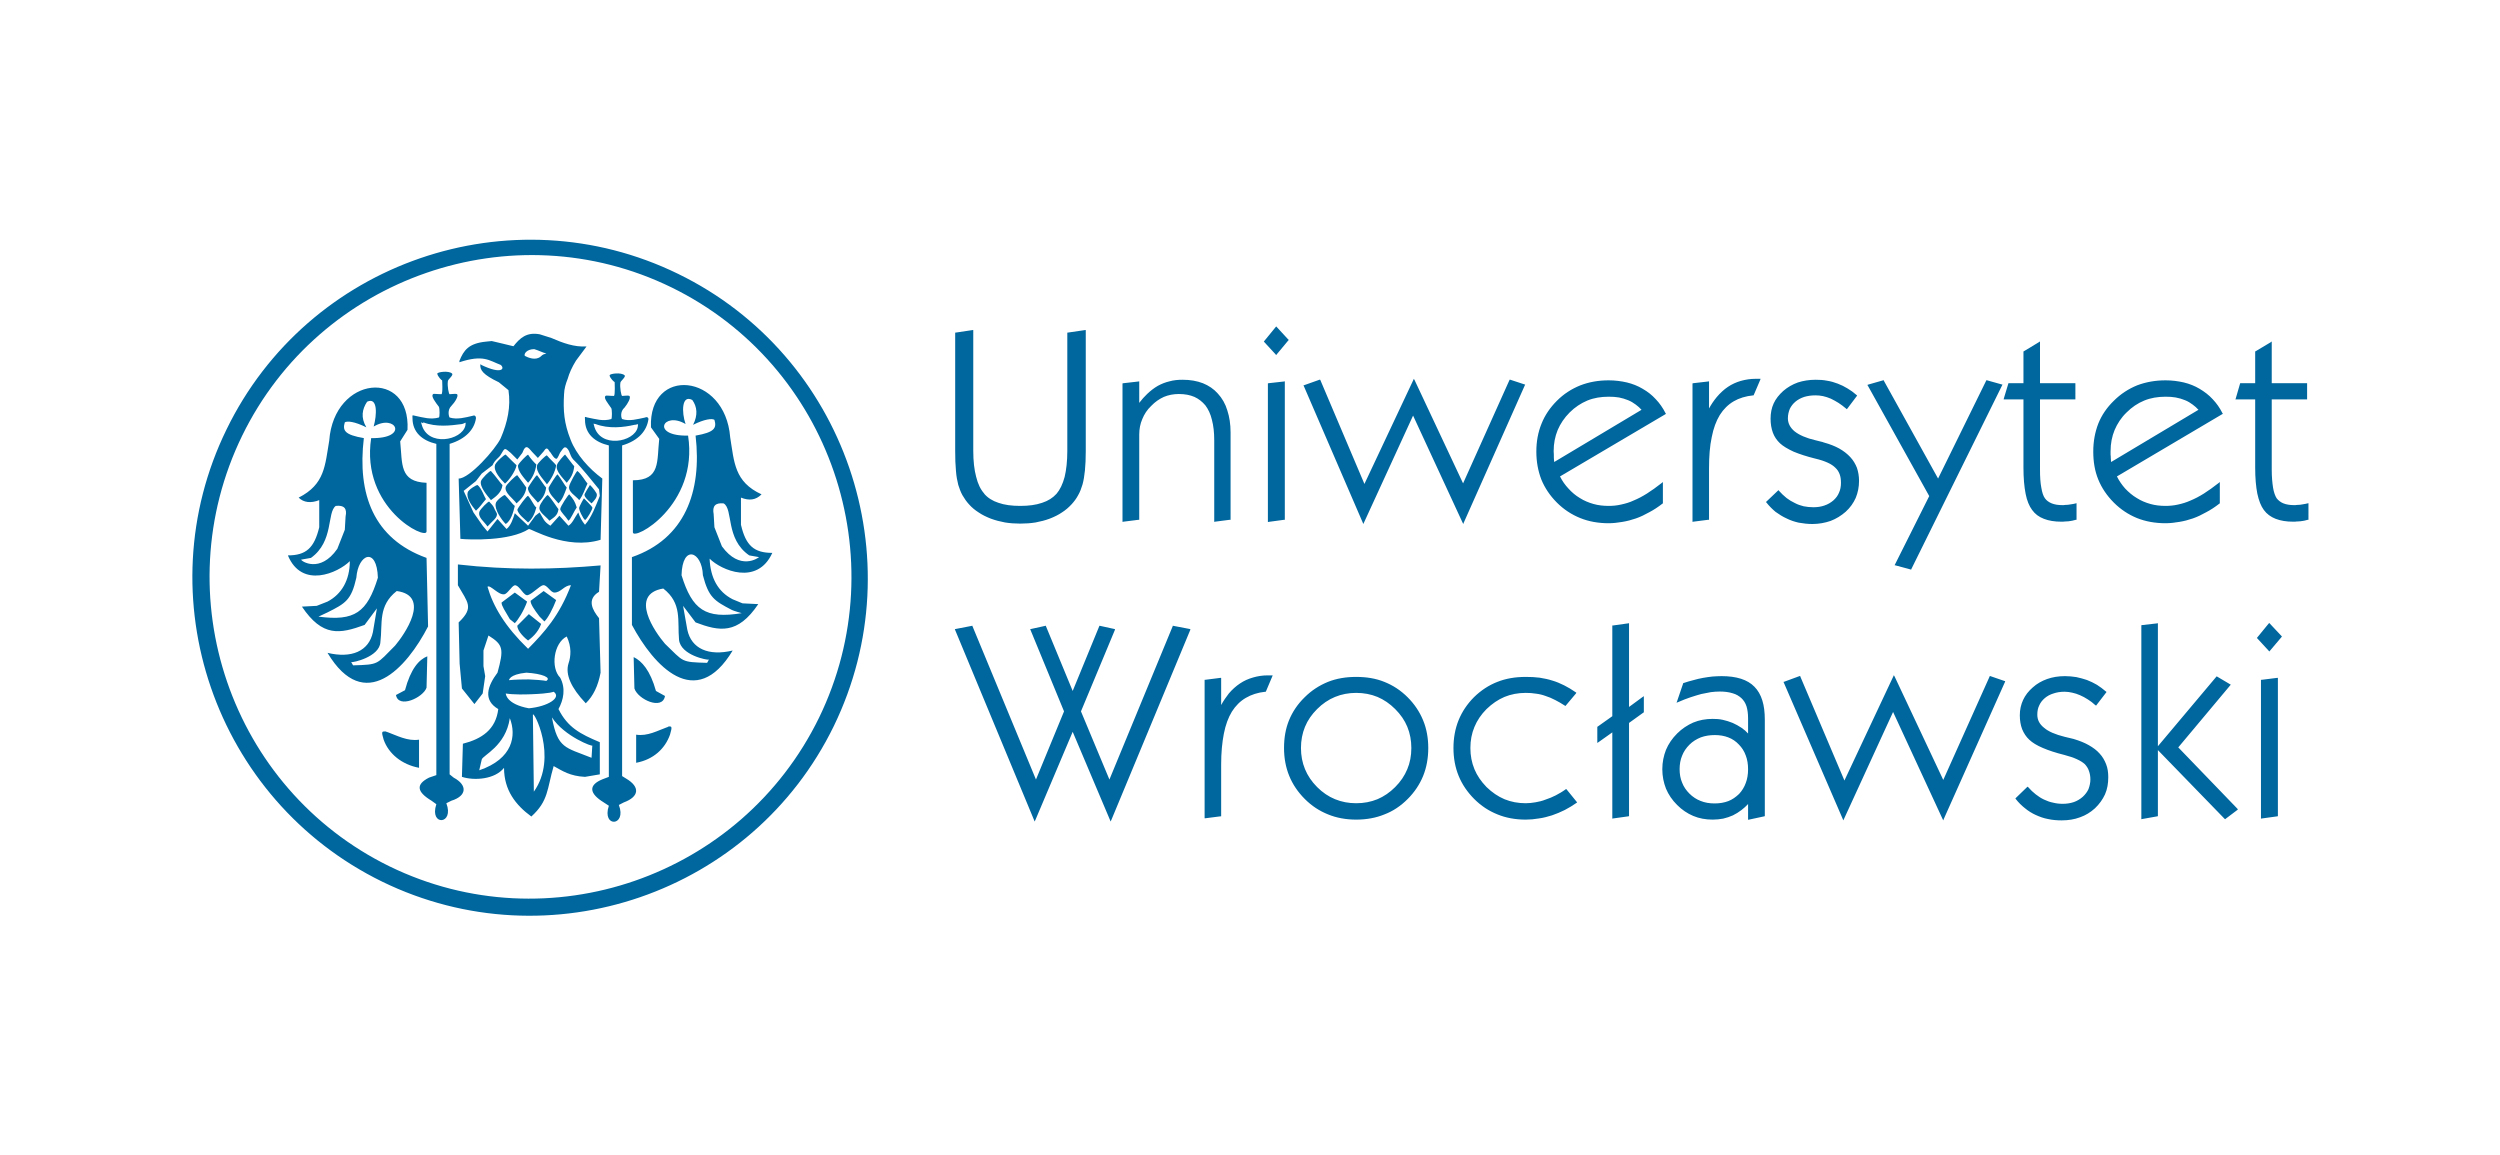
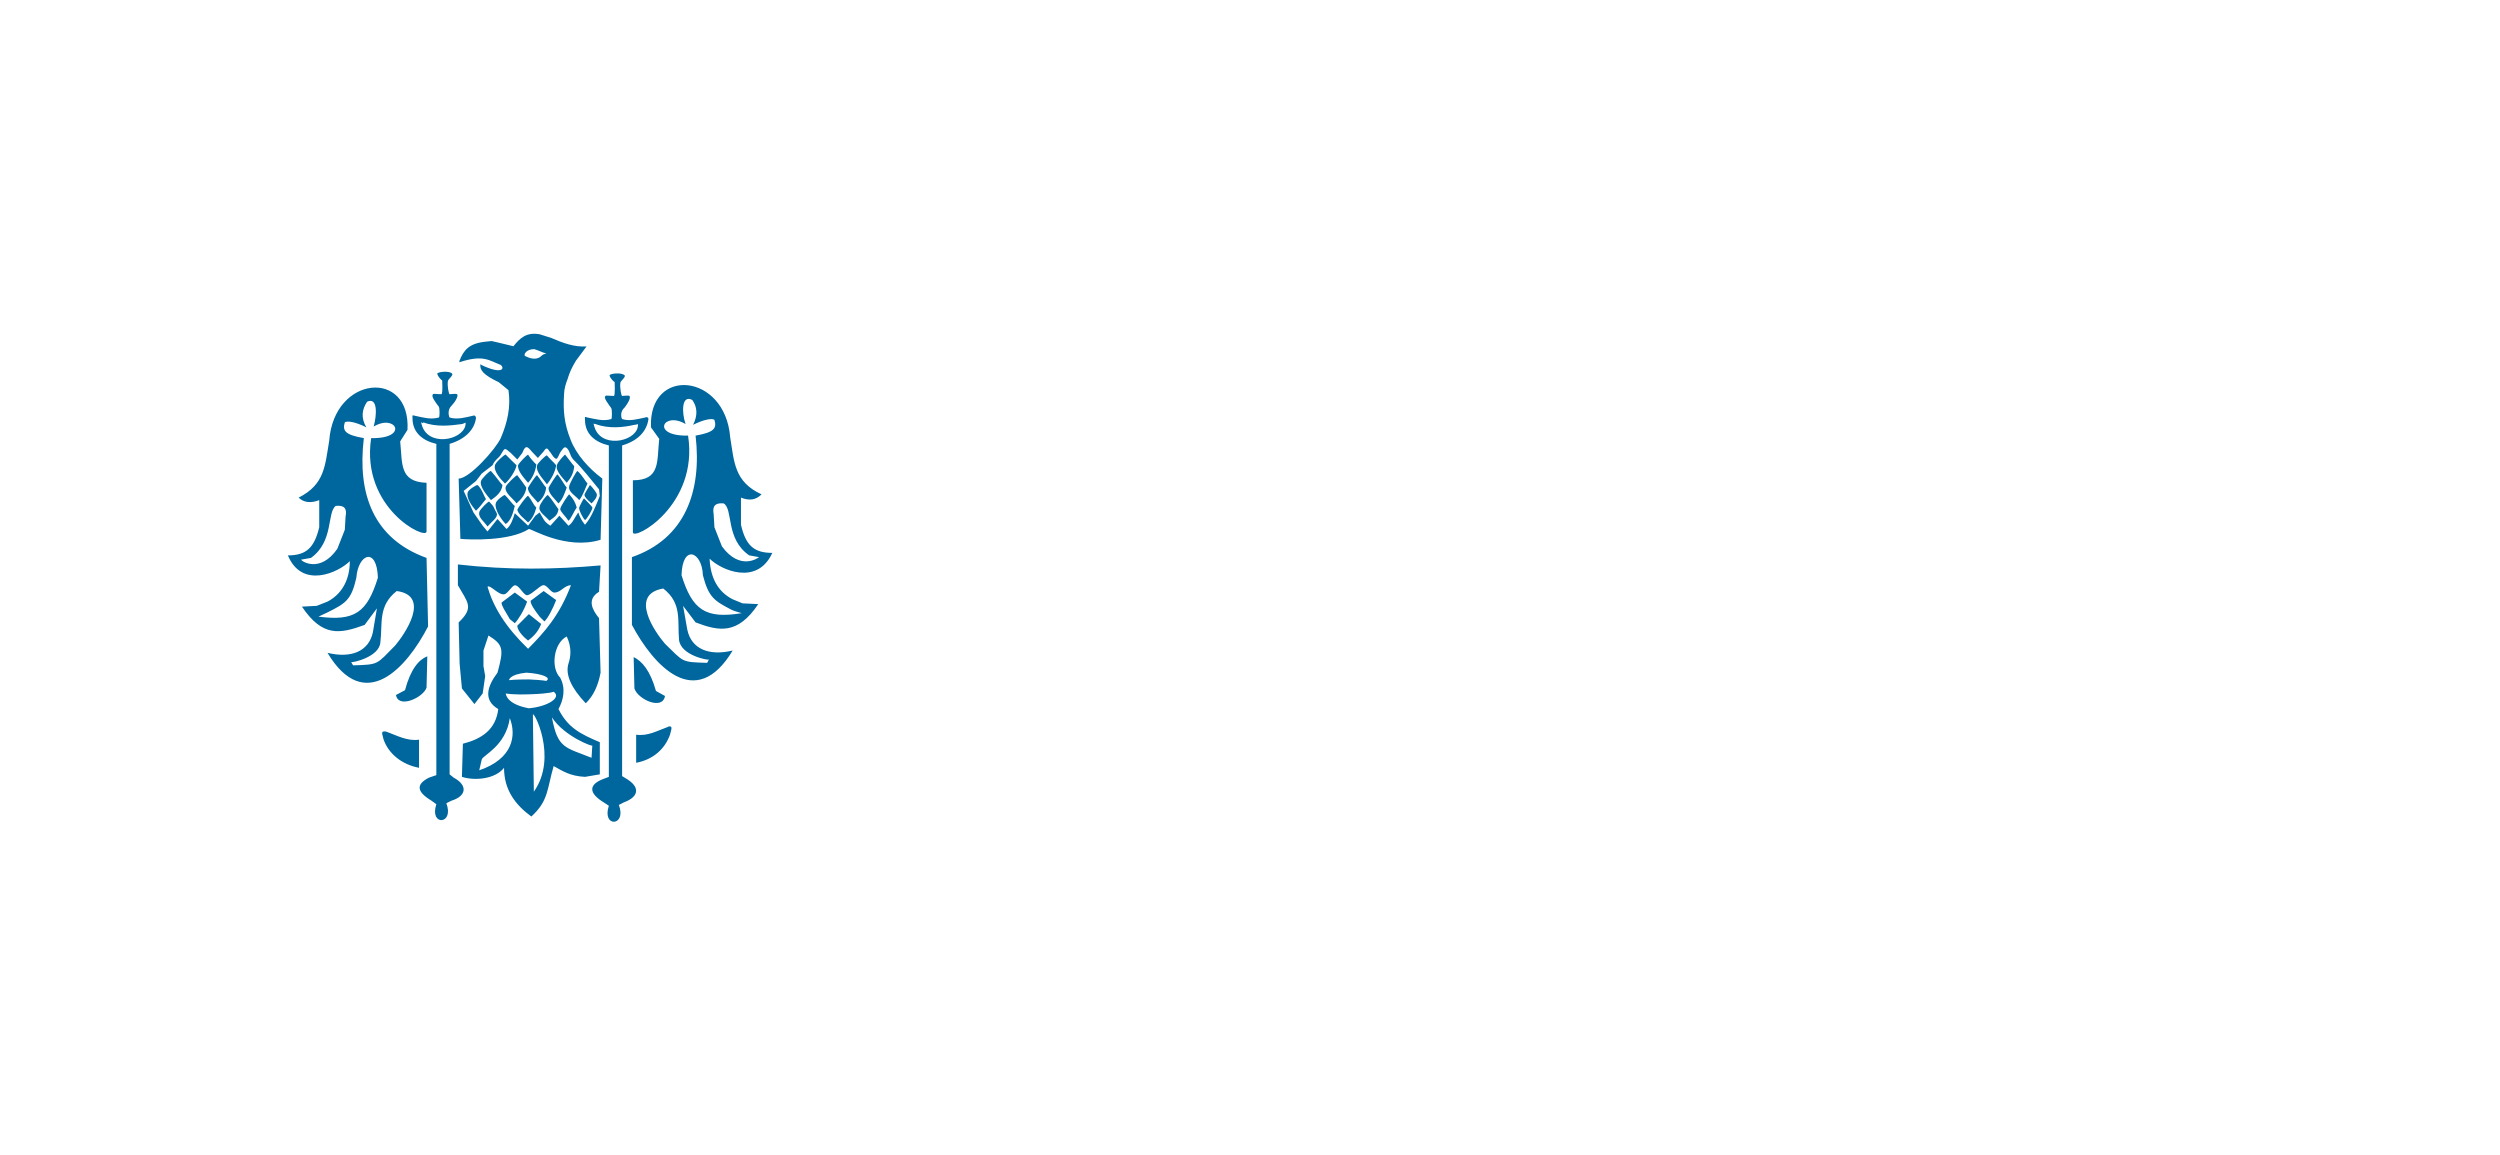
<svg xmlns="http://www.w3.org/2000/svg" width="238" height="110" viewBox="0 0 238 110" fill="none">
-   <path d="M90.989 31.662L92.582 31.423H92.655V31.497V42.918C92.655 43.89 92.747 44.715 92.93 45.393C93.095 46.072 93.351 46.603 93.699 46.988V47.007C94.028 47.392 94.486 47.685 95.053 47.868C95.621 48.07 96.317 48.162 97.122 48.162C97.946 48.162 98.624 48.07 99.209 47.868C99.777 47.685 100.235 47.392 100.582 47.007C100.912 46.622 101.168 46.09 101.351 45.412C101.516 44.733 101.608 43.89 101.608 42.918V31.735V31.662H101.663L103.292 31.423H103.365V31.497V42.937C103.365 44.348 103.255 45.412 103.054 46.127C102.944 46.493 102.816 46.842 102.633 47.153C102.468 47.465 102.248 47.758 102.01 48.015C101.736 48.308 101.443 48.565 101.095 48.785C100.747 49.023 100.363 49.207 99.942 49.372C99.502 49.537 99.063 49.647 98.587 49.738C98.129 49.812 97.635 49.848 97.122 49.848C96.628 49.848 96.134 49.812 95.676 49.738C95.2 49.647 94.761 49.537 94.321 49.372C93.9 49.207 93.516 49.023 93.168 48.785C92.82 48.565 92.509 48.308 92.252 48.015C92.014 47.758 91.813 47.465 91.63 47.153C91.465 46.86 91.337 46.512 91.227 46.163C91.136 45.797 91.044 45.357 91.007 44.825C90.953 44.275 90.934 43.652 90.934 42.937V31.735V31.662H90.989ZM106.862 49.592V36.557V36.502L106.935 36.483L108.381 36.318L108.455 36.3V36.373V38.353C108.693 38.042 108.949 37.748 109.224 37.492C109.535 37.198 109.864 36.942 110.212 36.74C110.578 36.538 110.945 36.392 111.347 36.3C111.732 36.19 112.153 36.153 112.592 36.153C113.306 36.153 113.947 36.263 114.515 36.483C115.064 36.703 115.558 37.033 115.943 37.473C116.345 37.913 116.657 38.445 116.84 39.068C117.041 39.673 117.151 40.388 117.151 41.177V49.427V49.482H117.078L115.668 49.665L115.595 49.683V49.592V41.91C115.595 41.158 115.521 40.517 115.375 39.967C115.247 39.417 115.027 38.958 114.753 38.592C114.46 38.243 114.112 37.968 113.709 37.785C113.288 37.602 112.794 37.51 112.226 37.51C111.713 37.51 111.237 37.602 110.798 37.785C110.359 37.987 109.956 38.262 109.59 38.647C109.205 39.013 108.931 39.435 108.748 39.893C108.546 40.352 108.455 40.847 108.455 41.378V49.427V49.482H108.4L106.953 49.665L106.862 49.683V49.592ZM120.355 32.468L121.435 31.148L121.49 31.075L121.545 31.13L122.643 32.322L122.698 32.358L122.643 32.413L121.545 33.733L121.49 33.807L121.435 33.733L120.355 32.56L120.318 32.523L120.355 32.468ZM120.703 49.628V36.557V36.502L120.757 36.483L122.24 36.318L122.314 36.3V36.373V49.427V49.482H122.259L120.776 49.683L120.703 49.702V49.628ZM129.728 49.738L124.126 36.758L124.089 36.685L124.163 36.667L125.609 36.153L125.664 36.135L125.701 36.19L129.893 46.072L134.543 36.19L134.598 36.062L134.671 36.19L139.285 46.017L143.697 36.19L143.734 36.135L143.789 36.153L145.125 36.593L145.198 36.612L145.162 36.685L139.358 49.738L139.303 49.885L139.23 49.738L134.525 39.563L129.856 49.738L129.783 49.885L129.728 49.738ZM147.963 43.982L156.274 39.013C156.11 38.83 155.927 38.665 155.725 38.518C155.505 38.353 155.267 38.207 154.993 38.097C154.718 37.987 154.425 37.895 154.132 37.84C153.821 37.785 153.492 37.767 153.144 37.767C152.411 37.767 151.734 37.877 151.112 38.133C150.507 38.39 149.94 38.757 149.427 39.27C148.933 39.765 148.549 40.333 148.292 40.938C148.036 41.562 147.908 42.222 147.908 42.955C147.908 43.083 147.926 43.193 147.926 43.285C147.926 43.395 147.926 43.487 147.926 43.56C147.926 43.652 147.944 43.743 147.944 43.835L147.963 43.982ZM158.27 47.942C157.849 48.272 157.428 48.547 157.007 48.767C156.586 49.005 156.165 49.207 155.743 49.353C155.322 49.5 154.901 49.61 154.462 49.683C154.023 49.757 153.583 49.812 153.144 49.812C152.155 49.812 151.24 49.647 150.434 49.317C149.61 48.987 148.86 48.492 148.219 47.85C147.56 47.19 147.066 46.457 146.736 45.65C146.425 44.843 146.26 43.963 146.26 42.992C146.26 42.02 146.425 41.14 146.754 40.333C147.084 39.508 147.578 38.793 148.219 38.152C148.878 37.492 149.629 37.015 150.453 36.685C151.258 36.373 152.155 36.208 153.144 36.208C153.748 36.208 154.334 36.282 154.883 36.41C155.414 36.538 155.927 36.74 156.384 37.015C156.86 37.29 157.263 37.602 157.629 38.005C157.995 38.39 158.307 38.83 158.563 39.343L158.599 39.398L158.545 39.435L148.512 45.357C148.732 45.797 149.006 46.182 149.317 46.512C149.629 46.86 149.995 47.172 150.398 47.41C150.8 47.667 151.24 47.85 151.697 47.978C152.155 48.107 152.631 48.162 153.144 48.162C153.547 48.162 153.931 48.125 154.334 48.033C154.737 47.942 155.139 47.832 155.524 47.648C155.927 47.483 156.348 47.263 156.787 46.988C157.226 46.713 157.702 46.365 158.197 45.98L158.307 45.888V46.035V47.887V47.923L158.27 47.942ZM161.126 49.592V36.557V36.502L161.181 36.483L162.609 36.318L162.7 36.3V36.373V38.885C162.92 38.482 163.176 38.115 163.433 37.803C163.762 37.418 164.11 37.088 164.495 36.832C164.879 36.575 165.282 36.392 165.721 36.263C166.179 36.135 166.637 36.062 167.149 36.062H167.497H167.607L167.57 36.172L166.966 37.583L166.948 37.638H166.911C166.197 37.712 165.575 37.895 165.044 38.207C164.513 38.518 164.073 38.958 163.726 39.508C163.378 40.077 163.121 40.773 162.957 41.617C162.774 42.46 162.7 43.45 162.7 44.568V49.427V49.482H162.627L161.199 49.665L161.126 49.683V49.592ZM168.174 47.74L169.255 46.713L169.309 46.658L169.346 46.713C169.584 46.97 169.822 47.208 170.078 47.41C170.316 47.593 170.591 47.758 170.866 47.887C171.14 48.033 171.415 48.125 171.708 48.198C172.001 48.253 172.312 48.29 172.623 48.29C173.026 48.29 173.374 48.235 173.685 48.125C174.015 48.015 174.289 47.85 174.527 47.648C174.783 47.428 174.967 47.172 175.076 46.897C175.205 46.622 175.259 46.31 175.259 45.962C175.259 45.65 175.223 45.375 175.131 45.137C175.04 44.898 174.912 44.697 174.729 44.532C174.545 44.348 174.307 44.183 173.978 44.037C173.648 43.89 173.264 43.762 172.788 43.652C171.982 43.45 171.305 43.23 170.737 42.992C170.188 42.735 169.749 42.478 169.456 42.203C169.145 41.91 168.925 41.58 168.779 41.195C168.632 40.792 168.559 40.352 168.559 39.857C168.559 39.343 168.65 38.848 168.852 38.408C169.053 37.968 169.364 37.583 169.767 37.217C170.17 36.868 170.646 36.593 171.159 36.41C171.671 36.245 172.239 36.153 172.843 36.153C173.227 36.153 173.575 36.172 173.941 36.245C174.289 36.3 174.619 36.392 174.948 36.52C175.278 36.648 175.589 36.795 175.882 36.978C176.193 37.162 176.468 37.363 176.761 37.62L176.797 37.657L176.761 37.712L175.864 38.903L175.809 38.958L175.754 38.903C175.516 38.702 175.278 38.518 175.021 38.353C174.783 38.207 174.527 38.06 174.289 37.95C174.033 37.84 173.795 37.767 173.557 37.712C173.301 37.657 173.063 37.638 172.825 37.638C172.422 37.638 172.074 37.693 171.763 37.785C171.433 37.895 171.159 38.042 170.921 38.243C170.683 38.445 170.518 38.665 170.39 38.922C170.28 39.197 170.207 39.49 170.207 39.82C170.207 40.297 170.426 40.718 170.847 41.067C171.287 41.415 171.946 41.708 172.825 41.91C172.989 41.947 173.136 41.983 173.264 42.02C173.429 42.057 173.557 42.093 173.648 42.13C174.198 42.277 174.692 42.478 175.095 42.698C175.516 42.937 175.864 43.212 176.138 43.505C176.431 43.817 176.633 44.165 176.779 44.532C176.907 44.917 176.98 45.32 176.98 45.778C176.98 46.365 176.871 46.897 176.669 47.392C176.449 47.887 176.138 48.327 175.717 48.712C175.278 49.097 174.802 49.39 174.271 49.592C173.74 49.775 173.154 49.885 172.532 49.885C172.074 49.885 171.653 49.83 171.232 49.757C170.829 49.665 170.445 49.537 170.078 49.353C169.712 49.188 169.364 48.968 169.035 48.73C168.724 48.473 168.431 48.18 168.156 47.832L168.119 47.795L168.174 47.74ZM181.887 54.212L180.459 53.827L180.367 53.808L180.404 53.735L183.663 47.227L177.823 36.722L177.768 36.648L177.859 36.612L179.269 36.208L179.324 36.19L179.342 36.245L184.505 45.558L189.082 36.245L189.118 36.19L189.173 36.208L190.546 36.593L190.638 36.612L190.601 36.685L181.96 54.175L181.942 54.23L181.887 54.212ZM197.631 49.482C197.522 49.518 197.393 49.537 197.265 49.573C197.155 49.592 197.027 49.61 196.917 49.628C196.789 49.628 196.679 49.647 196.57 49.647C196.46 49.665 196.35 49.665 196.258 49.665C195.599 49.665 195.032 49.573 194.574 49.39C194.098 49.207 193.732 48.932 193.457 48.547C193.183 48.18 192.963 47.667 192.835 46.988C192.707 46.328 192.633 45.503 192.633 44.532V38.023H190.839H190.748L190.766 37.932L191.187 36.538L191.205 36.483H191.26H192.633V33.513V33.458L192.67 33.44L194.098 32.578L194.208 32.505V32.633V36.483H197.503H197.577V36.557V37.95V38.023H197.503H194.208V44.715C194.208 45.412 194.245 45.98 194.336 46.438C194.409 46.878 194.519 47.227 194.684 47.447C194.83 47.648 195.05 47.813 195.325 47.923C195.599 48.033 195.929 48.088 196.332 48.088C196.423 48.088 196.515 48.088 196.606 48.07C196.698 48.07 196.808 48.052 196.899 48.052C197.009 48.033 197.119 48.015 197.247 47.997C197.357 47.978 197.485 47.96 197.613 47.923L197.686 47.905V47.997V49.427V49.482H197.631ZM200.982 43.982L209.293 39.013C209.129 38.83 208.946 38.665 208.744 38.518C208.525 38.353 208.287 38.207 208.012 38.097C207.737 37.987 207.444 37.895 207.133 37.84C206.84 37.785 206.511 37.767 206.163 37.767C205.431 37.767 204.753 37.877 204.131 38.133C203.508 38.39 202.959 38.757 202.446 39.27C201.934 39.765 201.568 40.333 201.311 40.938C201.055 41.562 200.927 42.222 200.927 42.955C200.927 43.083 200.927 43.193 200.927 43.285C200.945 43.395 200.945 43.487 200.945 43.56C200.945 43.652 200.963 43.743 200.963 43.835C200.963 43.89 200.963 43.927 200.982 43.982ZM211.289 47.942C210.868 48.272 210.447 48.547 210.026 48.767C209.605 49.005 209.184 49.207 208.763 49.353C208.341 49.5 207.92 49.61 207.481 49.683C207.042 49.757 206.602 49.812 206.163 49.812C205.174 49.812 204.259 49.647 203.435 49.317C202.629 48.987 201.879 48.492 201.238 47.85C200.579 47.19 200.085 46.457 199.755 45.65C199.426 44.843 199.279 43.963 199.279 42.992C199.279 42.02 199.444 41.14 199.755 40.333C200.085 39.508 200.579 38.793 201.238 38.152C201.897 37.492 202.648 37.015 203.453 36.685C204.277 36.373 205.174 36.208 206.163 36.208C206.767 36.208 207.353 36.282 207.902 36.41C208.433 36.538 208.946 36.74 209.403 37.015C209.861 37.29 210.282 37.602 210.648 38.005C211.014 38.39 211.326 38.83 211.582 39.343L211.619 39.398L211.545 39.435L201.531 45.357C201.751 45.797 202.025 46.182 202.318 46.512C202.648 46.86 203.014 47.172 203.417 47.41C203.819 47.667 204.259 47.85 204.717 47.978C205.174 48.107 205.65 48.162 206.163 48.162C206.547 48.162 206.95 48.125 207.353 48.033C207.756 47.942 208.14 47.832 208.543 47.648C208.946 47.483 209.367 47.263 209.806 46.988C210.245 46.713 210.721 46.365 211.216 45.98L211.326 45.888V46.035V47.887V47.923L211.289 47.942ZM219.711 49.482C219.582 49.518 219.454 49.537 219.344 49.573C219.216 49.592 219.088 49.61 218.978 49.628C218.868 49.628 218.74 49.647 218.63 49.647C218.521 49.665 218.429 49.665 218.319 49.665C217.66 49.665 217.111 49.573 216.635 49.39C216.177 49.207 215.793 48.932 215.518 48.547C215.243 48.18 215.042 47.667 214.896 46.988C214.767 46.328 214.694 45.503 214.694 44.532V38.023H212.9H212.809L212.845 37.932L213.248 36.538L213.266 36.483H213.321H214.694V33.513V33.458L214.731 33.44L216.177 32.578L216.269 32.505V32.633V36.483H219.564H219.637V36.557V37.95V38.023H219.564H216.269V44.715C216.269 45.412 216.324 45.98 216.397 46.438C216.47 46.878 216.598 47.227 216.745 47.447C216.909 47.648 217.111 47.813 217.385 47.923C217.66 48.033 218.008 48.088 218.392 48.088C218.484 48.088 218.575 48.088 218.667 48.07C218.777 48.07 218.868 48.052 218.978 48.052C219.088 48.033 219.198 48.015 219.308 47.997C219.418 47.978 219.546 47.96 219.674 47.923L219.765 47.905V47.997V49.427V49.482H219.711Z" fill="#00669E" />
-   <path d="M98.44 78.063L90.934 59.987L90.898 59.895L90.989 59.877L92.509 59.583L92.564 59.565L92.582 59.62L98.624 74.213L101.296 67.723L98.111 59.987L98.074 59.895L98.166 59.877L99.502 59.583L99.557 59.565L99.576 59.62L102.12 65.78L104.647 59.62L104.683 59.565L104.738 59.583L106.075 59.877L106.148 59.895L106.13 59.987L102.908 67.723L105.617 74.213L111.64 59.62L111.659 59.565L111.714 59.583L113.251 59.877L113.325 59.895L113.306 59.987L105.8 78.063L105.727 78.21L105.672 78.063L102.12 69.667L98.569 78.063L98.495 78.21L98.44 78.063ZM114.679 77.825V64.79V64.717H114.734L116.181 64.533H116.254V64.607V67.118C116.474 66.715 116.73 66.348 116.986 66.018C117.316 65.633 117.664 65.322 118.048 65.065C118.432 64.808 118.835 64.625 119.293 64.497C119.732 64.368 120.19 64.295 120.703 64.295H121.05H121.16L121.124 64.387L120.52 65.817L120.501 65.853H120.465C119.751 65.927 119.128 66.128 118.597 66.44C118.066 66.752 117.627 67.192 117.279 67.742C116.931 68.31 116.675 69.007 116.51 69.85C116.345 70.693 116.254 71.665 116.254 72.783V77.642V77.715H116.181L114.753 77.898H114.679V77.825ZM123.852 71.207C123.852 71.94 123.98 72.6 124.236 73.223C124.492 73.847 124.877 74.415 125.389 74.928C125.902 75.442 126.47 75.827 127.092 76.083C127.714 76.34 128.392 76.468 129.106 76.468C129.838 76.468 130.516 76.34 131.138 76.083C131.742 75.827 132.31 75.442 132.822 74.928C133.335 74.415 133.719 73.847 133.976 73.223C134.232 72.618 134.36 71.94 134.36 71.207C134.36 70.492 134.232 69.813 133.976 69.19C133.719 68.567 133.335 68.017 132.822 67.503C132.31 66.99 131.742 66.605 131.138 66.348C130.516 66.092 129.838 65.963 129.106 65.963C128.392 65.963 127.714 66.092 127.092 66.348C126.47 66.605 125.902 66.99 125.389 67.503C124.877 68.017 124.492 68.567 124.236 69.19C123.98 69.813 123.852 70.492 123.852 71.207ZM122.24 71.207C122.24 70.253 122.387 69.373 122.716 68.567C123.046 67.76 123.54 67.027 124.199 66.385C124.858 65.725 125.609 65.248 126.415 64.918C127.238 64.588 128.136 64.442 129.106 64.442C130.094 64.442 130.992 64.588 131.797 64.918C132.621 65.248 133.353 65.725 134.012 66.385C134.653 67.027 135.147 67.76 135.477 68.567C135.806 69.355 135.971 70.253 135.971 71.207C135.971 72.178 135.806 73.077 135.477 73.883C135.147 74.69 134.653 75.423 134.012 76.065C133.353 76.725 132.621 77.22 131.797 77.532C130.992 77.862 130.094 78.027 129.106 78.027C128.136 78.027 127.238 77.862 126.433 77.532C125.609 77.202 124.877 76.725 124.218 76.065C123.559 75.405 123.064 74.672 122.735 73.865C122.405 73.058 122.24 72.178 122.24 71.207ZM150.086 76.432C149.72 76.688 149.354 76.908 148.97 77.11C148.567 77.312 148.164 77.477 147.743 77.623C147.322 77.752 146.919 77.862 146.498 77.917C146.077 77.99 145.656 78.027 145.253 78.027C144.265 78.027 143.368 77.862 142.562 77.532C141.738 77.202 141.006 76.725 140.347 76.065C139.688 75.405 139.193 74.672 138.864 73.865C138.534 73.058 138.37 72.178 138.37 71.207C138.37 70.253 138.534 69.355 138.864 68.548C139.193 67.742 139.688 67.008 140.328 66.367C140.988 65.725 141.738 65.23 142.544 64.918C143.368 64.588 144.265 64.442 145.253 64.442C145.711 64.442 146.15 64.46 146.571 64.515C146.992 64.588 147.395 64.662 147.78 64.79C148.164 64.9 148.549 65.065 148.915 65.248C149.281 65.432 149.647 65.652 150.013 65.908L150.068 65.945L150.032 66.018L149.061 67.173L149.025 67.21L148.97 67.173C148.658 66.972 148.347 66.788 148.054 66.642C147.743 66.477 147.432 66.348 147.139 66.257C146.846 66.147 146.535 66.073 146.224 66.037C145.912 65.982 145.583 65.963 145.253 65.963C144.521 65.963 143.844 66.092 143.221 66.348C142.617 66.605 142.049 66.99 141.518 67.503C141.006 68.017 140.621 68.585 140.365 69.208C140.109 69.813 139.981 70.492 139.981 71.207C139.981 71.94 140.109 72.6 140.365 73.223C140.621 73.847 141.006 74.397 141.518 74.928C142.049 75.442 142.617 75.827 143.221 76.083C143.844 76.34 144.521 76.468 145.253 76.468C145.546 76.468 145.876 76.432 146.187 76.377C146.498 76.322 146.828 76.248 147.139 76.12C147.468 76.01 147.798 75.882 148.109 75.717C148.42 75.552 148.75 75.368 149.043 75.148L149.098 75.112L149.153 75.167L150.105 76.34L150.141 76.395L150.086 76.432ZM153.492 77.843V69.722L152.174 70.657L152.064 70.73V70.602V69.227V69.19L152.1 69.172L153.492 68.182V59.62V59.547H153.547L154.993 59.345L155.084 59.327V59.418V67.302L156.384 66.348L156.494 66.275V66.403V67.778V67.815L156.458 67.833L155.084 68.823V77.642V77.697L155.011 77.715L153.565 77.917L153.492 77.935V77.843ZM159.899 73.223C159.899 73.7 159.973 74.122 160.137 74.507C160.284 74.892 160.522 75.24 160.833 75.552C161.144 75.863 161.51 76.102 161.895 76.248C162.298 76.413 162.737 76.487 163.231 76.487C163.707 76.487 164.147 76.413 164.531 76.267C164.916 76.12 165.245 75.882 165.556 75.588C165.831 75.295 166.051 74.947 166.197 74.543C166.344 74.158 166.417 73.718 166.417 73.223C166.417 72.747 166.344 72.307 166.197 71.922C166.051 71.518 165.831 71.17 165.538 70.877C165.245 70.565 164.916 70.345 164.531 70.198C164.147 70.052 163.726 69.978 163.25 69.978C162.755 69.978 162.316 70.052 161.913 70.198C161.51 70.363 161.144 70.583 160.833 70.895C160.522 71.207 160.284 71.555 160.137 71.94C159.973 72.325 159.899 72.765 159.899 73.223ZM166.417 76.542C166.234 76.743 166.014 76.945 165.794 77.11C165.538 77.312 165.264 77.477 164.971 77.623C164.678 77.752 164.366 77.862 164.037 77.935C163.726 77.99 163.396 78.027 163.048 78.027C162.389 78.027 161.767 77.917 161.199 77.678C160.632 77.44 160.119 77.092 159.661 76.633C159.185 76.157 158.838 75.643 158.6 75.075C158.38 74.507 158.252 73.902 158.252 73.223C158.252 72.563 158.38 71.958 158.6 71.39C158.838 70.822 159.185 70.308 159.661 69.832C160.119 69.373 160.65 69.025 161.199 68.787C161.767 68.548 162.389 68.438 163.048 68.438C163.378 68.438 163.707 68.457 164.019 68.53C164.33 68.603 164.641 68.695 164.952 68.823C165.245 68.952 165.538 69.117 165.813 69.3C166.032 69.447 166.234 69.63 166.417 69.832V68.383C166.417 67.943 166.362 67.558 166.27 67.247C166.161 66.917 165.996 66.66 165.776 66.458C165.556 66.257 165.282 66.092 164.952 66C164.604 65.89 164.202 65.835 163.744 65.835C163.469 65.835 163.176 65.853 162.884 65.89C162.591 65.945 162.279 66 161.95 66.073C161.639 66.165 161.291 66.257 160.925 66.385C160.558 66.513 160.156 66.66 159.753 66.843L159.606 66.898L159.661 66.752L160.229 65.083V65.047L160.266 65.028C160.577 64.918 160.906 64.827 161.199 64.753C161.51 64.662 161.822 64.588 162.133 64.533C162.426 64.478 162.737 64.442 163.03 64.405C163.323 64.387 163.616 64.368 163.89 64.368C165.318 64.368 166.362 64.698 167.021 65.377C167.351 65.707 167.607 66.147 167.772 66.678C167.936 67.192 168.01 67.815 168.01 68.53V77.642V77.697L167.955 77.715L166.508 78.027L166.417 78.045V77.953V76.542ZM175.424 77.953L169.822 64.992L169.786 64.918L169.859 64.9L171.305 64.368L171.378 64.35L171.397 64.423L175.589 74.305L180.239 64.405L180.294 64.277L180.367 64.405L184.999 74.25L189.411 64.405L189.43 64.35L189.485 64.368L190.821 64.827L190.894 64.845L190.876 64.918L185.054 77.953L184.999 78.1L184.926 77.953L180.221 67.778L175.552 77.953L175.479 78.1L175.424 77.953ZM191.901 75.973L192.981 74.928L193.036 74.892L193.091 74.947C193.311 75.203 193.549 75.423 193.805 75.625C194.062 75.827 194.318 75.992 194.592 76.12C194.867 76.248 195.16 76.358 195.453 76.413C195.746 76.487 196.039 76.523 196.368 76.523C196.753 76.523 197.101 76.468 197.43 76.358C197.741 76.248 198.016 76.083 198.272 75.863C198.51 75.643 198.693 75.405 198.822 75.13C198.931 74.837 199.005 74.525 199.005 74.195C199.005 73.883 198.95 73.608 198.858 73.37C198.785 73.132 198.638 72.93 198.474 72.747C198.291 72.582 198.034 72.417 197.705 72.27C197.394 72.123 196.991 71.995 196.515 71.867C195.709 71.665 195.032 71.445 194.483 71.207C193.915 70.968 193.494 70.712 193.183 70.418C192.89 70.143 192.67 69.813 192.505 69.41C192.359 69.025 192.286 68.585 192.286 68.09C192.286 67.558 192.396 67.082 192.597 66.642C192.798 66.202 193.11 65.798 193.512 65.45C193.915 65.083 194.373 64.827 194.885 64.643C195.398 64.46 195.966 64.368 196.588 64.368C196.954 64.368 197.32 64.405 197.668 64.46C198.016 64.533 198.346 64.625 198.675 64.735C199.005 64.863 199.316 65.01 199.627 65.193C199.92 65.377 200.213 65.597 200.488 65.835L200.542 65.872L200.506 65.927L199.59 67.118L199.554 67.173L199.481 67.137C199.243 66.917 199.005 66.733 198.767 66.587C198.51 66.422 198.272 66.293 198.016 66.183C197.778 66.073 197.522 66 197.284 65.945C197.046 65.89 196.808 65.853 196.551 65.853C196.167 65.853 195.801 65.908 195.49 66.018C195.178 66.11 194.904 66.257 194.666 66.458C194.428 66.66 194.245 66.898 194.135 67.155C194.007 67.412 193.952 67.705 193.952 68.035C193.952 68.53 194.153 68.933 194.592 69.282C195.014 69.648 195.673 69.923 196.551 70.143C196.734 70.18 196.881 70.217 197.009 70.253C197.156 70.29 197.284 70.327 197.394 70.345C197.943 70.51 198.419 70.693 198.84 70.932C199.261 71.17 199.609 71.427 199.883 71.738C200.158 72.032 200.359 72.38 200.506 72.765C200.652 73.132 200.707 73.553 200.707 73.993C200.707 74.58 200.616 75.13 200.396 75.625C200.176 76.102 199.865 76.542 199.444 76.945C199.023 77.33 198.547 77.623 198.016 77.807C197.485 78.008 196.899 78.1 196.258 78.1C195.819 78.1 195.38 78.063 194.977 77.972C194.556 77.898 194.171 77.752 193.805 77.587C193.439 77.422 193.091 77.202 192.78 76.945C192.45 76.688 192.158 76.395 191.901 76.065L191.865 76.01L191.901 75.973ZM205.431 71.042L210.996 64.423L211.033 64.387L211.088 64.423L212.296 65.138L212.369 65.175L212.314 65.248L207.371 71.152L213.01 77L213.047 77.055L212.992 77.11L211.875 77.953L211.838 77.99L211.783 77.953L205.431 71.408V77.642V77.697L205.376 77.715L203.929 77.972L203.856 77.99V77.898V59.583V59.528L203.911 59.51L205.357 59.345L205.431 59.327V59.418V71.042ZM214.896 60.683L215.976 59.363L216.031 59.308L216.086 59.363L217.202 60.555L217.239 60.592L217.202 60.647L216.086 61.967L216.049 62.022L215.994 61.967L214.896 60.775L214.859 60.738L214.896 60.683ZM215.244 77.843V64.79V64.717H215.317L216.781 64.533H216.855V64.607V77.642V77.697L216.8 77.715L215.335 77.917L215.244 77.935V77.843Z" fill="#00669E" />
  <path fill-rule="evenodd" clip-rule="evenodd" d="M43.737 34.357C44.14 33.348 44.616 32.688 46.264 32.523L46.813 32.468L47.746 32.688L48.882 32.963C49.486 32.193 50.127 31.588 51.39 31.827L52.488 32.175C53.587 32.652 54.667 33.055 55.839 32.982L54.831 34.338C54.447 34.962 54.191 35.53 54.044 36.062C53.861 36.52 53.715 36.997 53.697 37.528C53.605 39.087 53.697 40.297 54.319 41.855C54.868 43.285 56.077 44.623 57.34 45.558L57.175 51.388C53.88 52.397 50.511 50.288 50.346 50.362C48.534 51.535 44.689 51.388 43.829 51.297L43.664 45.558C44.671 45.577 47.179 42.772 47.673 41.708C48.314 40.205 48.644 38.72 48.406 37.143L47.49 36.392C45.989 35.677 45.659 35.218 45.733 34.668L45.861 34.76C47.746 35.658 48.094 35.108 47.673 34.742C46.556 34.32 46.026 33.733 43.737 34.485V34.357ZM47.673 43.285C48.076 42.643 47.984 42.57 48.625 43.12L49.248 43.743L49.724 43.12C50.108 42.093 50.346 42.735 50.822 43.193L51.207 43.597L51.756 42.973C51.921 42.735 52.067 42.497 52.305 42.973C52.397 42.973 52.708 43.67 52.946 43.67C53.092 43.743 53.257 43.12 53.404 42.973C53.642 42.643 53.715 42.497 53.953 42.643C54.355 43.047 54.191 43.432 54.74 43.908C55.381 44.532 56.388 45.797 57.029 46.585L57.102 47.208C56.717 48.162 56.315 49.262 55.692 49.958C55.381 49.573 55.216 49.262 55.051 48.785C54.667 49.335 54.502 49.812 54.117 50.05L53.257 49.097L52.397 50.05C51.756 49.647 51.756 49.408 51.371 48.785L50.969 49.097L50.273 50.05L49.01 48.858C48.845 49.408 48.625 50.05 48.222 50.362L47.362 49.408L46.41 50.6L45.952 50.05L45.074 48.785L44.14 46.732L45.312 45.797L45.861 45.082L46.886 44.293C47.124 43.743 47.508 43.597 47.673 43.285ZM47.124 44.293C47.124 44.073 48.076 43.193 48.149 43.285C48.534 43.67 49.01 44.147 49.175 44.293C49.083 44.843 48.461 45.723 48.076 46.035C47.673 45.632 46.959 44.843 47.124 44.293ZM45.788 45.797C45.861 45.558 46.648 44.77 46.739 44.843C47.124 45.247 47.673 46.035 47.838 46.182C47.746 46.897 47.197 47.282 46.739 47.612C46.41 47.208 45.641 46.347 45.788 45.797ZM44.524 46.897C44.524 46.658 45.403 46.108 45.476 46.182C45.861 46.512 46.099 47.282 46.264 47.52C45.788 48.07 45.788 48.162 45.312 48.62C44.927 48.162 44.378 47.447 44.524 46.897ZM45.641 48.712C45.714 48.473 46.502 47.685 46.575 47.758C47.124 48.308 46.959 48.308 47.289 48.858C47.435 49.262 46.813 49.647 46.41 50.123C46.099 49.647 45.476 49.262 45.641 48.712ZM56.388 48.308C56.479 48.4 55.839 49.5 55.692 49.5C55.527 49.408 55.051 48.473 55.143 48.308C55.143 48.235 55.6 47.373 55.6 47.447C55.6 47.447 56.388 48.235 56.388 48.308ZM56.315 47.923C56.553 47.685 56.937 47.282 56.791 46.97C56.626 46.658 56.15 46.108 56.15 46.182C56.077 46.347 55.93 46.512 55.692 46.97C55.692 47.062 55.381 47.135 56.315 47.923ZM54.905 48.308C54.667 48.62 54.355 49.408 54.117 49.573C53.806 49.097 53.404 48.785 53.33 48.473C53.33 48.235 54.117 47.062 54.191 47.062C54.593 47.52 54.74 47.758 54.905 48.308ZM47.197 47.923C47.197 47.685 47.984 47.062 48.076 47.135C48.461 47.52 48.772 47.997 49.01 48.162C48.845 48.858 48.625 49.573 48.149 49.885C47.746 49.5 47.051 48.473 47.197 47.923ZM48.149 46.347C48.149 46.182 49.175 45.173 49.248 45.247C49.559 45.632 49.943 46.182 50.108 46.42C50.035 47.062 49.632 47.52 49.175 47.923C48.845 47.447 47.984 46.897 48.149 46.347ZM50.273 46.42C50.346 46.273 51.06 45.173 51.133 45.247C51.445 45.632 51.829 46.273 51.994 46.42C51.921 47.062 51.609 47.52 51.207 47.85C50.895 47.447 50.181 46.897 50.273 46.42ZM49.248 48.547C49.248 48.4 50.181 47.135 50.273 47.208C50.584 47.52 50.822 48.162 51.06 48.308C50.895 48.95 50.657 49.408 50.273 49.738C49.87 49.335 49.394 49.023 49.248 48.547ZM51.371 48.235C51.371 47.997 52.067 47.062 52.159 47.135C52.543 47.52 53.019 48.308 53.166 48.473C53.092 49.097 52.708 49.262 52.305 49.573C51.994 49.17 51.207 48.712 51.371 48.235ZM52.232 46.42C52.305 46.273 53.019 45.082 53.092 45.173C53.404 45.558 53.806 46.273 53.953 46.42C53.715 47.062 53.568 47.52 53.166 47.923C52.854 47.52 52.159 46.97 52.232 46.42ZM54.191 46.273C54.191 46.108 54.905 44.77 54.978 44.843C55.381 45.173 55.765 45.87 55.93 46.035C55.692 46.512 55.527 47.135 55.143 47.612C54.831 47.208 54.044 46.823 54.191 46.273ZM49.321 44.293C49.394 44.073 50.181 43.285 50.273 43.285C50.511 43.67 50.895 44.073 51.06 44.22C50.969 44.935 50.657 45.558 50.273 45.962C49.943 45.558 49.248 44.843 49.321 44.293ZM53.019 44.293C53.019 44.073 53.806 43.193 53.806 43.285C54.117 43.67 54.502 44.22 54.667 44.385C54.593 45.082 54.355 45.485 53.953 45.962C53.642 45.558 52.854 44.843 53.019 44.293ZM51.133 44.293C51.133 44.147 51.994 43.285 52.067 43.358C52.397 43.743 52.781 44.073 52.946 44.293C52.854 44.935 52.47 45.632 52.067 46.108C51.756 45.632 50.969 44.935 51.133 44.293ZM50.859 33.238C51.316 33.367 51.719 33.605 52.012 33.642C51.756 33.733 51.683 33.733 51.481 33.935C50.987 34.357 50.273 34.045 49.962 33.88C49.852 33.678 50.163 33.238 50.859 33.238ZM49.248 59.565C49.248 60.115 50.035 60.812 50.273 60.977C50.584 60.738 51.207 60.262 51.518 59.4L50.346 58.465L49.248 59.565ZM50.511 57.2C50.511 57.512 50.822 57.988 51.371 58.703L51.829 59.162C52.159 58.85 52.616 57.988 52.946 57.127L51.756 56.265L50.511 57.2ZM47.746 57.365C47.746 57.677 48.076 58.153 48.534 58.942L49.01 59.327C49.321 59.015 49.87 58.153 50.181 57.273L49.01 56.412L47.746 57.365ZM48.461 64.753C48.461 64.753 48.937 64.68 50.346 64.68C51.829 64.753 51.994 64.827 51.994 64.827C52.543 64.515 51.609 64.13 50.108 64.038C48.461 64.203 48.461 64.753 48.461 64.753ZM48.149 66.018C48.149 66.018 48.772 66.165 50.584 66.092C52.47 66.018 52.708 65.853 52.708 65.853C53.495 66.403 52.159 67.265 50.346 67.43C48.149 67.027 48.149 66.018 48.149 66.018ZM54.355 55.715C53.257 58.612 51.829 60.188 50.273 61.765C48.076 59.638 46.959 57.75 46.41 55.862C46.648 55.623 47.435 56.65 47.984 56.577C48.296 56.577 48.699 55.788 49.01 55.715C49.486 55.715 49.87 56.815 50.273 56.65C50.731 56.485 51.371 55.788 51.683 55.715C52.067 55.623 52.397 56.412 52.781 56.412C53.404 56.412 53.715 55.715 54.355 55.715ZM56.388 70.968C56.479 71.133 53.715 70.107 52.543 68.292C53.092 71.28 53.806 71.133 56.315 72.142L56.388 70.968ZM50.731 68.053L50.822 75.368C53.166 72.068 50.731 67.503 50.731 68.053ZM45.861 72.307C45.952 71.903 48.149 71.042 48.534 68.365C49.175 70.015 48.845 72.233 45.623 73.333L45.861 72.307ZM43.591 53.735C48.387 54.285 52.854 54.212 57.175 53.827L57.029 56.338C55.839 57.053 56.388 58.062 57.029 58.85L57.175 64.038C56.937 65.303 56.479 66.257 55.765 66.953C54.355 65.468 53.806 64.203 54.117 63.177C54.355 62.48 54.429 61.6 53.953 60.592C52.708 61.215 52.397 63.58 53.33 64.515C53.88 65.542 53.642 66.642 53.166 67.503C54.044 69.245 55.216 69.868 57.102 70.657V73.718L55.692 73.957C54.264 73.883 53.568 73.407 52.708 72.93C52.067 75.13 52.232 76.23 50.584 77.733C49.083 76.633 47.984 75.222 47.984 73.095C47.124 74.195 45.165 74.342 43.975 73.957L44.067 70.803C45.861 70.345 47.197 69.465 47.435 67.503C45.952 66.642 46.41 65.303 47.362 64.038C47.984 61.765 47.911 61.38 46.502 60.5L46.026 61.93V63.415L46.19 64.368L45.952 66.018L45.165 67.027L43.975 65.542L43.755 63.177L43.664 59.253C45.165 57.823 44.524 57.365 43.591 55.715V53.735ZM60.324 62.553C61.111 62.938 61.898 63.818 62.447 65.78L63.308 66.257C63.07 67.668 60.708 66.568 60.397 65.542L60.324 62.553ZM40.68 62.48C39.892 62.792 39.105 63.653 38.556 65.707L37.696 66.165C37.934 67.503 40.295 66.403 40.606 65.468L40.68 62.48ZM60.562 69.942C61.66 70.107 62.594 69.557 63.473 69.245C63.546 69.245 63.619 69.153 63.693 69.153C63.931 69.153 64.022 69.153 63.784 69.942C63.308 71.28 62.209 72.307 60.562 72.618V69.942ZM39.892 70.418C38.794 70.583 37.769 70.015 36.908 69.703C36.835 69.703 36.762 69.63 36.67 69.63C36.359 69.63 36.286 69.63 36.524 70.418C37 71.757 38.245 72.783 39.892 73.095V70.418ZM56.699 40.37C57.962 40.847 59.372 40.682 60.397 40.443C60.708 40.443 60.8 40.205 60.708 40.682C60.397 42.093 57.102 42.735 56.553 40.517C56.479 40.205 56.479 40.37 56.699 40.37ZM57.962 42.405C56.626 42.093 55.692 41.305 55.692 39.967C55.692 39.655 55.6 39.655 55.93 39.747C56.699 39.893 57.413 40.132 58.2 39.893C58.273 39.82 58.273 39.032 58.2 38.867C57.889 38.408 57.413 37.858 57.651 37.693C57.651 37.62 58.035 37.693 58.438 37.693C58.585 37.693 58.511 36.282 58.511 36.355C58.511 36.428 58.035 35.97 58.035 35.732C58.035 35.567 59.152 35.42 59.463 35.732C59.61 35.878 59.061 36.282 59.061 36.428C58.987 36.905 59.152 37.693 59.225 37.693C59.463 37.693 59.775 37.62 59.921 37.693C60.086 37.858 59.775 38.408 59.463 38.793C58.987 39.197 59.152 39.82 59.225 39.893C59.921 40.132 60.708 39.893 61.422 39.747C61.587 39.655 61.733 39.747 61.733 39.893C61.587 40.993 60.8 41.947 59.225 42.405V73.883L59.61 74.122C60.946 74.91 60.873 75.845 59.372 76.395L58.914 76.633C59.701 78.668 57.267 78.833 57.962 76.707L57.486 76.395C56.077 75.533 56.003 74.745 57.34 74.195L57.962 73.957V42.405ZM40.295 40.205C41.54 40.682 42.877 40.517 43.975 40.37C44.305 40.297 44.378 40.058 44.305 40.517C43.975 41.947 40.68 42.57 40.13 40.37C40.057 40.132 40.057 40.205 40.295 40.297V40.205ZM41.54 42.258C40.204 41.947 39.27 41.158 39.27 39.82C39.27 39.508 39.197 39.508 39.508 39.582C40.295 39.747 40.991 39.967 41.778 39.747C41.87 39.747 41.87 38.867 41.778 38.72C41.467 38.317 40.991 37.693 41.229 37.528C41.229 37.455 41.632 37.528 42.016 37.528C42.181 37.528 42.089 36.117 42.089 36.19C42.089 36.282 41.632 35.805 41.632 35.567C41.632 35.42 42.73 35.255 43.041 35.567C43.188 35.732 42.639 36.117 42.639 36.282C42.565 36.758 42.73 37.528 42.803 37.528C43.041 37.528 43.353 37.455 43.517 37.528C43.664 37.693 43.353 38.243 42.968 38.647C42.565 39.032 42.73 39.655 42.803 39.747C43.517 39.967 44.305 39.747 45 39.582C45.165 39.508 45.312 39.582 45.312 39.82C45.165 40.847 44.378 41.782 42.803 42.258V73.718L43.188 74.03C44.524 74.745 44.451 75.772 42.968 76.23L42.492 76.468C43.279 78.522 40.844 78.668 41.54 76.56L41.083 76.23C39.654 75.368 39.581 74.672 40.844 74.03L41.54 73.792V42.258ZM33.448 63.03C33.54 63.103 36.121 62.553 36.213 61.142C36.432 59.327 35.975 57.677 37.769 56.265C41.083 56.723 38.483 60.427 37.622 61.453C35.81 63.268 36.121 63.268 33.613 63.342C33.613 63.342 33.375 62.938 33.448 63.03ZM31.178 58.3C32.899 57.438 33.448 57.127 33.924 55C34.089 52.727 35.883 52.012 35.975 55C34.949 58.3 33.778 59.162 30.317 58.703C30.317 58.703 31.013 58.373 31.178 58.3ZM28.67 53.277L29.604 53.112C31.8 51.535 31.105 48.785 31.965 48.162C32.752 48.07 33.064 48.4 32.899 49.17L32.826 50.435L32.112 52.25C30.464 54.615 28.67 53.423 28.67 53.277ZM40.606 50.6C40.606 51.462 34.327 48.4 35.334 41.708C38.959 41.782 37.696 39.343 35.572 40.608C35.883 39.508 35.975 37.767 34.949 38.243C34.473 38.958 34.327 39.747 34.876 40.682C33.778 40.132 33.064 40.058 32.826 40.205C32.588 40.993 32.826 41.397 34.638 41.708C33.997 47.062 35.572 51.297 40.606 53.112L40.753 59.638C38.721 63.58 34.711 68.053 31.178 62.15C33.448 62.7 35.114 62.003 35.499 60.188L35.883 57.915L34.711 59.492C32.35 60.353 30.702 60.665 28.743 57.75L30.153 57.677L31.178 57.273C32.514 56.577 33.302 55.238 33.302 53.423C32.203 54.523 28.743 56.1 27.407 52.873C29.128 52.873 29.915 52.177 30.391 50.197V47.612C29.604 47.923 28.908 47.85 28.432 47.373C30.94 46.108 30.94 44.293 31.343 41.947C31.8 35.732 39.105 35.09 38.794 40.92L38.098 42.02C38.318 44.147 38.007 45.87 40.606 45.962V50.6ZM67.464 62.792C67.391 62.865 64.791 62.388 64.644 60.903C64.48 59.088 64.956 57.438 63.143 56.027C59.848 56.577 62.356 60.188 63.308 61.288C65.121 63.03 64.791 63.03 67.317 63.103C67.317 63.103 67.555 62.7 67.464 62.792ZM69.661 58.062C68.013 57.2 67.464 56.888 66.915 54.762C66.841 52.488 64.956 51.773 64.882 54.762C65.908 58.062 67.153 58.942 70.613 58.373C70.613 58.373 69.826 58.153 69.661 58.062ZM72.26 53.038L71.327 52.873C69.038 51.297 69.826 48.473 68.892 47.923C68.105 47.85 67.793 48.162 67.94 48.95L68.013 50.197L68.727 52.012C70.448 54.377 72.187 53.112 72.26 53.038ZM60.251 50.673C60.251 51.535 66.53 48.162 65.505 41.47C61.898 41.543 63.143 39.105 65.267 40.37C64.882 39.27 64.882 37.528 65.908 38.078C66.365 38.72 66.457 39.508 65.981 40.443C67.079 39.893 67.793 39.82 68.013 39.967C68.251 40.755 68.013 41.158 66.219 41.47C66.841 46.823 65.194 51.297 60.159 53.038V59.492C62.209 63.342 66.219 67.815 69.752 61.93C67.464 62.48 65.816 61.765 65.432 59.95L65.029 57.677L66.219 59.253C68.489 60.115 70.228 60.427 72.187 57.512L70.686 57.438L69.752 57.053C68.343 56.338 67.629 55 67.555 53.185C68.654 54.285 72.096 55.788 73.524 52.635C71.784 52.635 70.997 51.938 70.54 49.958V47.373C71.327 47.685 71.949 47.612 72.499 47.062C69.899 45.87 69.899 43.982 69.514 41.635C69.038 35.493 61.733 34.87 61.971 40.682L62.759 41.782C62.521 43.908 62.905 45.723 60.251 45.723V50.673Z" fill="#00669E" />
-   <path fill-rule="evenodd" clip-rule="evenodd" d="M64.553 26.07C80.481 33.825 87.126 53.167 79.382 69.117C71.62 85.048 52.305 91.703 36.377 83.93C20.45 76.138 13.786 56.815 21.566 40.883C29.311 24.952 48.625 18.297 64.553 26.07ZM63.912 27.353C79.053 34.742 85.35 53.148 77.972 68.328C70.576 83.49 52.214 89.852 37.091 82.482C21.951 75.075 15.653 56.687 23.049 41.488C30.427 26.345 48.808 19.983 63.912 27.353Z" fill="#00669E" />
</svg>